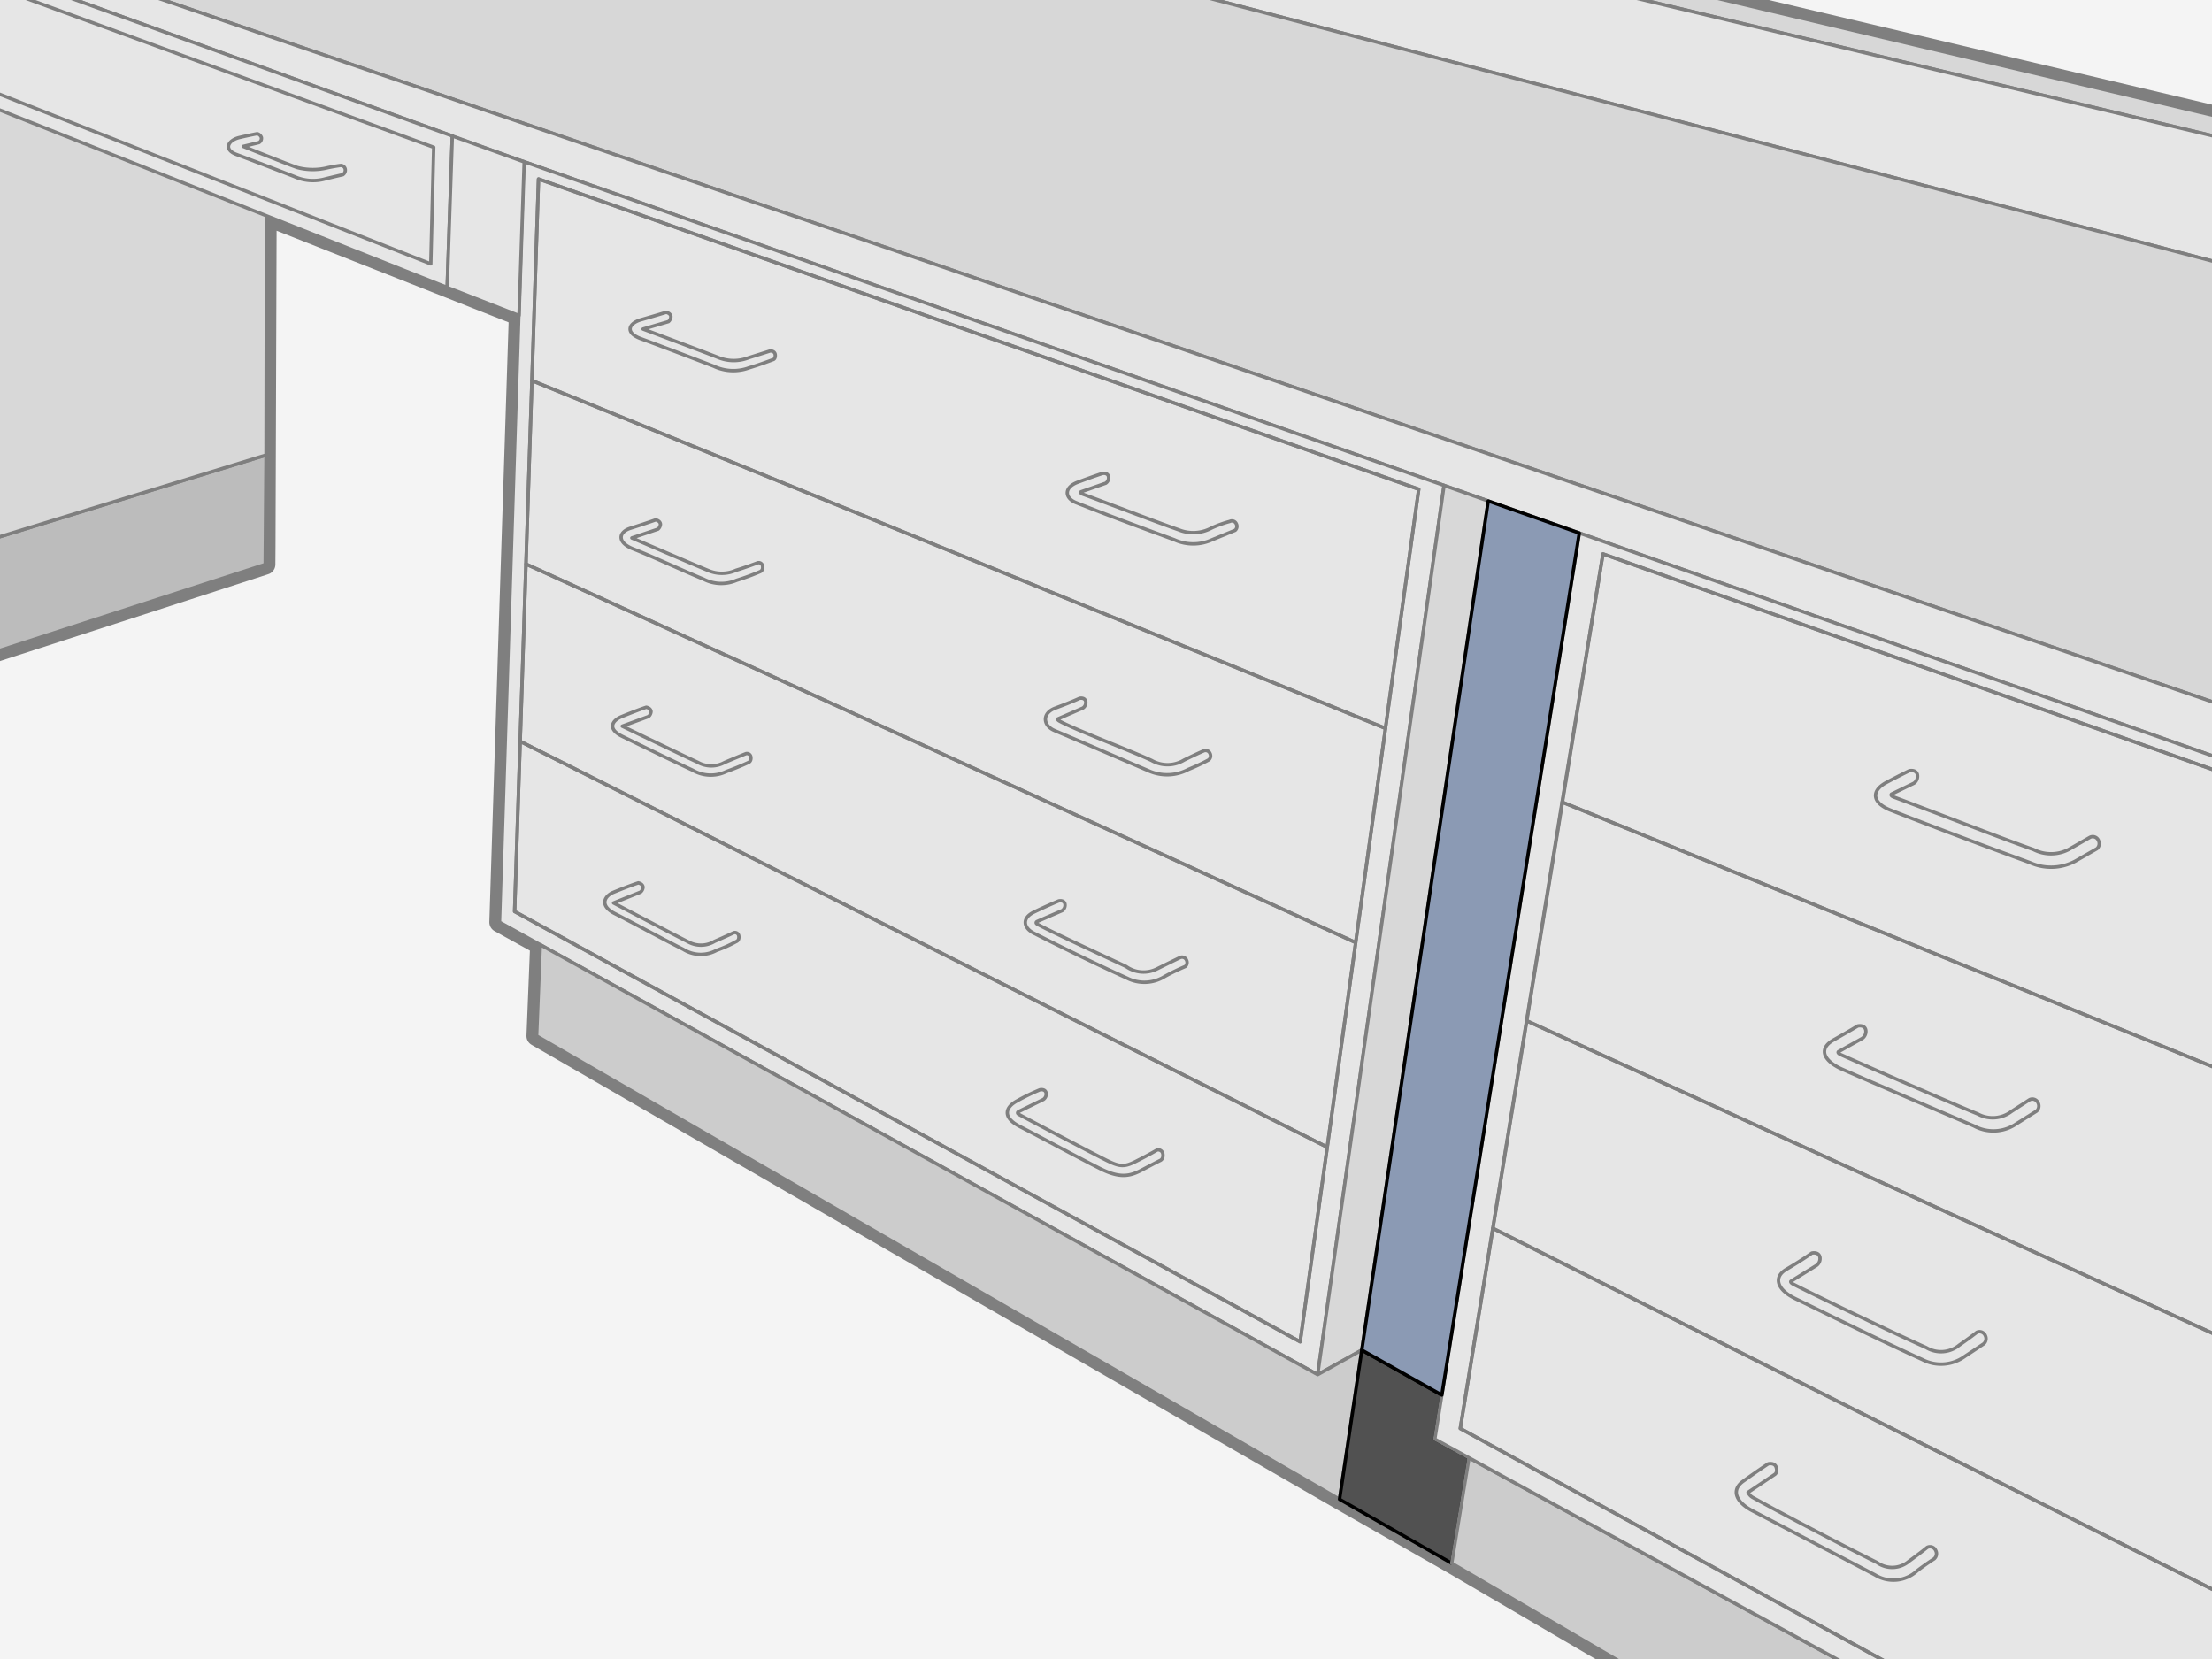
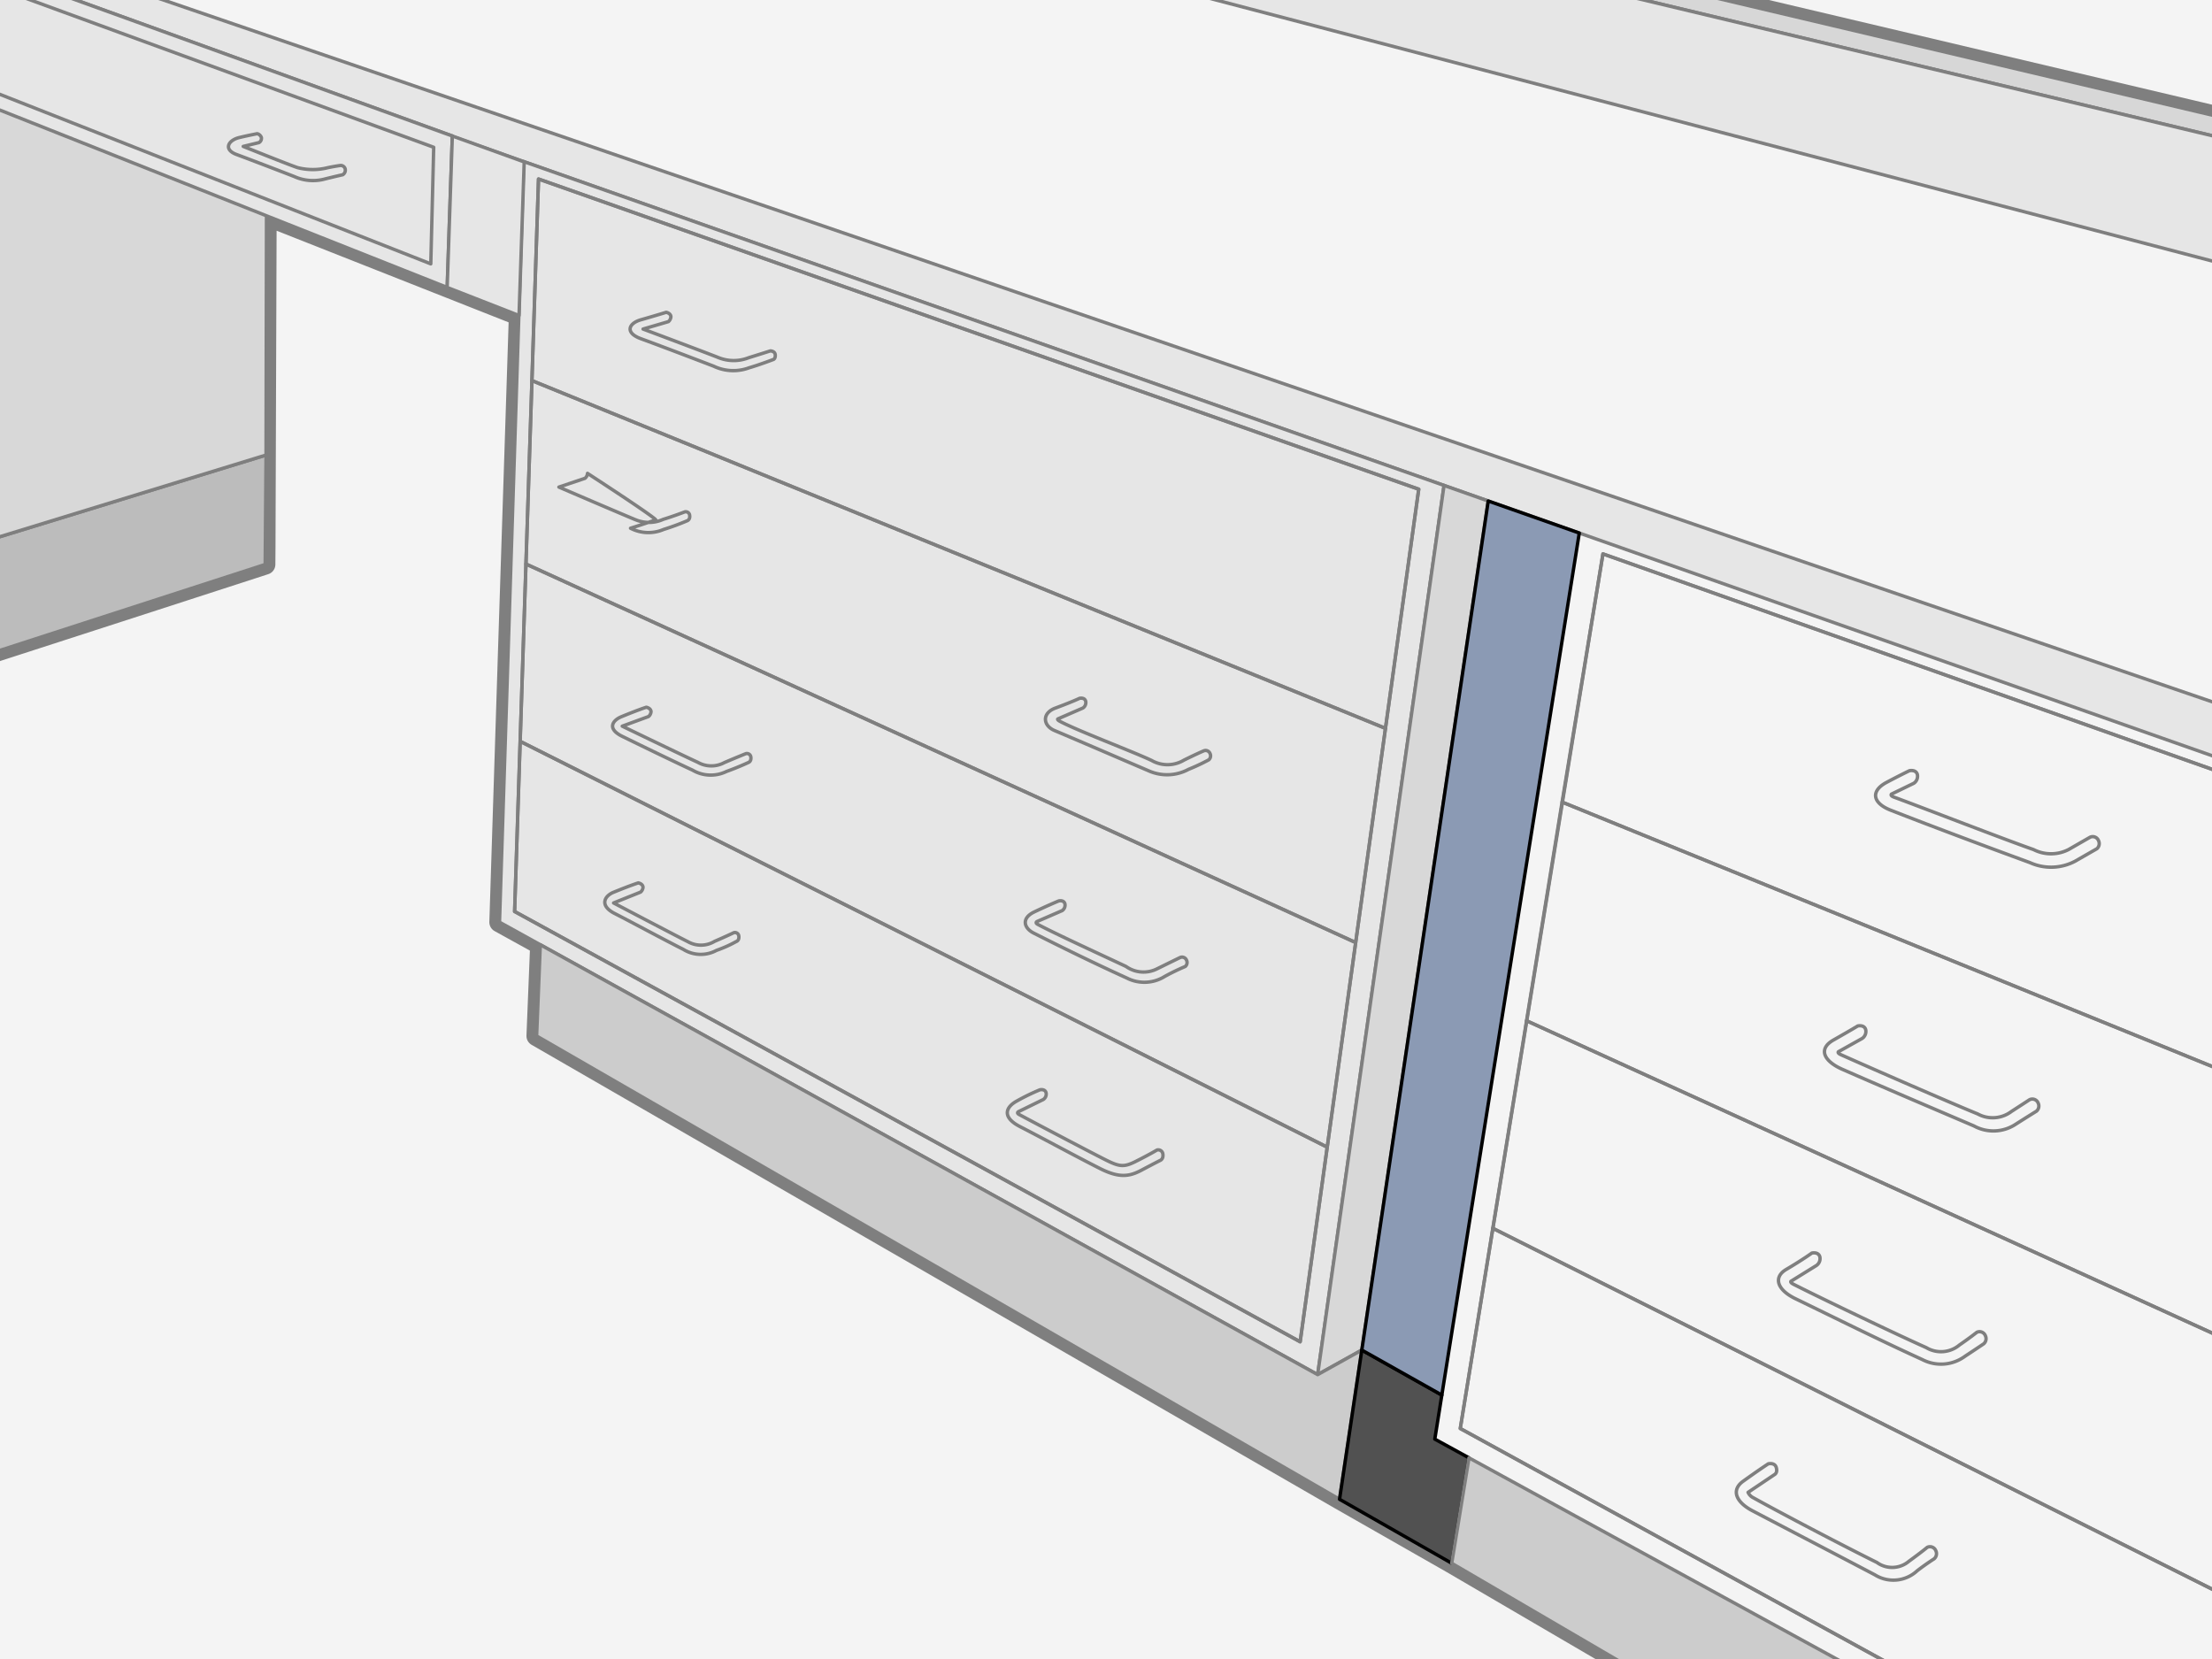
<svg xmlns="http://www.w3.org/2000/svg" id="Layer_1" data-name="Layer 1" viewBox="0 0 181.5 136.13">
  <rect x="0" y="0" width="181.5" height="136.13" fill="#333333" stroke="none" />
  <defs>
    <style>.cls-1,.cls-4,.cls-9{fill:none;}.cls-2{clip-path:url(#clip-path);}.cls-3{fill:#f4f4f4;}.cls-10,.cls-4,.cls-5,.cls-6,.cls-7,.cls-8,.cls-9{stroke:#7f7f7f;}.cls-10,.cls-11,.cls-12,.cls-4,.cls-5,.cls-6,.cls-7,.cls-8,.cls-9{stroke-linecap:round;stroke-linejoin:round;}.cls-4{stroke-width:1.669px;}.cls-5{fill:#d7d7d7;}.cls-10,.cls-11,.cls-12,.cls-5,.cls-6,.cls-7,.cls-8,.cls-9{stroke-width:0.278px;}.cls-6{fill:#e6e6e6;}.cls-7{fill:#bcbcbc;}.cls-8{fill:#d8d8d8;}.cls-10{fill:#ccc;}.cls-11{fill:#515151;}.cls-11,.cls-12{stroke:#000;}.cls-12{fill:#8b9ab4;}</style>
    <clipPath id="clip-path">
      <rect class="cls-1" x="-0.001" y="0.001" width="181.502" height="136.128" />
    </clipPath>
  </defs>
  <title>Teclab Laboratory Channel Spacer</title>
  <g class="cls-2">
    <rect class="cls-1" x="-0.001" y="0.001" width="181.502" height="136.128" />
    <rect class="cls-3" x="-0.001" y="0.001" width="181.502" height="136.128" />
    <path class="cls-4" d="M41.662,54.489,41.355,64.09l-.369,11.578,3.348,1.85-.303,7.487,65.883,38.014,9.204,5.25,63.297,36.994.24-11.651V9.717L-7.516-35.196-142.243-17.12V11.997l1.834-.335,9.688,43.373,2.196,9.737,13.504,15.117L-26.486,52.539l9.214-2.807,6.034,3.471,4.251,2.424,19.626-6.353L21.76,46.316m0,0,.011-1.451.094-27.159,20.722,8.183-.926,28.6" />
    <polygon class="cls-5" points="182.654 9.717 -7.516 -35.196 -142.243 -17.12 -142.243 -16.029 -8.279 -34.18 182.654 11.408 182.654 9.717" />
    <polygon class="cls-6" points="-8.279 -34.18 182.654 11.408 182.654 21.716 -8.102 -28.268 -8.279 -34.18" />
-     <polygon class="cls-5" points="-142.243 -8.38 -8.102 -28.268 182.654 21.716 182.654 57.975 -22.678 -12.362 -142.243 8.817 -142.243 -8.38" />
    <polygon class="cls-6" points="-22.678 -12.362 -22.583 -9.808 182.654 62.412 182.654 57.975 -22.678 -12.362" />
    <polygon class="cls-7" points="3.534 42.952 -7.365 46.294 -6.987 55.626 21.76 46.316 21.829 37.337 3.534 42.952" />
    <polygon class="cls-8" points="-12.519 1.463 21.871 14.579 21.829 37.337 -10.482 47.25 -12.519 1.463" />
    <polygon class="cls-6" points="42.975 13.259 40.986 75.668 108.117 112.793 118.487 39.831 42.975 13.259" />
    <polygon class="cls-9" points="116.41 40.141 44.187 14.688 42.225 74.79 106.681 110.096 116.41 40.141" />
    <polygon class="cls-8" points="122.113 41.108 118.487 39.831 108.117 112.793 111.74 110.775 122.113 41.108" />
    <polygon class="cls-10" points="111.74 110.775 108.117 112.793 44.333 77.518 44.031 85.005 109.913 123.019 111.74 110.775" />
    <polygon class="cls-11" points="111.74 110.775 118.306 114.469 117.729 118.082 120.534 119.619 119.117 128.269 109.913 123.019 111.74 110.775" />
    <polygon class="cls-10" points="120.534 119.619 182.654 153.611 182.413 165.263 119.117 128.269 120.534 119.619" />
-     <polygon class="cls-6" points="129.584 43.736 117.729 118.082 182.654 153.611 182.654 62.412 129.584 43.736" />
    <polygon class="cls-9" points="131.526 45.449 119.819 117.211 182.654 151.657 182.654 63.529 131.526 45.449" />
    <polygon class="cls-12" points="122.113 41.108 111.74 110.775 118.306 114.469 129.584 43.736 122.113 41.108" />
    <polygon class="cls-9" points="44.187 14.688 43.646 31.229 113.68 59.763 116.41 40.141 44.187 14.688" />
    <polygon class="cls-9" points="43.646 31.229 43.156 46.279 111.236 77.339 113.68 59.763 43.646 31.229" />
    <polygon class="cls-9" points="43.156 46.279 42.679 60.828 108.901 94.128 111.236 77.339 43.156 46.279" />
    <polygon class="cls-9" points="42.679 60.828 42.225 74.79 106.681 110.096 108.901 94.128 42.679 60.828" />
    <polygon class="cls-9" points="131.526 45.449 128.173 65.813 182.654 87.971 182.654 63.529 131.526 45.449" />
    <polygon class="cls-9" points="128.173 65.813 125.257 83.754 182.654 109.902 182.654 87.971 128.173 65.813" />
    <polygon class="cls-9" points="125.257 83.754 122.489 100.784 182.654 130.969 182.654 109.902 125.257 83.754" />
    <polygon class="cls-9" points="122.489 100.784 119.819 117.211 182.654 151.657 182.654 130.969 122.489 100.784" />
    <path class="cls-9" d="M54.662,25.626s-1.05.322-2.066.61-1.353,1.066,0,1.559c1.354.491,4.587,1.724,5.957,2.249a3.74,3.74,0,0,0,2.91.136c.915-.27,1.98-.678,1.98-.678s.186-.036.17-.37c-.016-.339-.406-.339-.406-.339s-.949.303-1.778.559a3.34,3.34,0,0,1-2.452,0c-.933-.374-6.212-2.353-6.212-2.353l2.081-.609a.577.577,0,0,0,.203-.408C55.028,25.691,54.662,25.626,54.662,25.626Z" />
-     <path class="cls-9" d="M53.801,42.657s-.94.333-2.065.685c-1.007.315-1.12,1.175.223,1.699,1.43.554,4.31,1.888,5.762,2.475a3.172,3.172,0,0,0,2.716.1,20.248,20.248,0,0,0,1.929-.71s.269-.081.204-.474a.321.321,0,0,0-.371-.262h0a.317.317,0,0,0-.035.008s-.932.358-1.761.609a2.834,2.834,0,0,1-2.259.037c-.931-.376-6.299-2.684-6.299-2.684l2.142-.721a.577.577,0,0,0,.204-.406C54.167,42.722,53.801,42.657,53.801,42.657Z" />
+     <path class="cls-9" d="M53.801,42.657s-.94.333-2.065.685a3.172,3.172,0,0,0,2.716.1,20.248,20.248,0,0,0,1.929-.71s.269-.081.204-.474a.321.321,0,0,0-.371-.262h0a.317.317,0,0,0-.035.008s-.932.358-1.761.609a2.834,2.834,0,0,1-2.259.037c-.931-.376-6.299-2.684-6.299-2.684l2.142-.721a.577.577,0,0,0,.204-.406C54.167,42.722,53.801,42.657,53.801,42.657Z" />
    <path class="cls-9" d="M53.03,58.03s-.658.209-2.047.78c-.711.294-1.212.984.083,1.613,1.46.715,4.223,2.061,5.754,2.766a2.948,2.948,0,0,0,2.793.111c1.014-.366,1.789-.733,1.789-.733s.269-.079.204-.471a.324.324,0,0,0-.375-.264h0l-.033.007s-.9.363-1.752.728a2.247,2.247,0,0,1-2.184-.015c-.921-.414-6.205-2.968-6.205-2.968l2.158-.791a.583.583,0,0,0,.204-.407C53.396,58.093,53.03,58.03,53.03,58.03Z" />
    <path class="cls-9" d="M52.373,72.444s-.656.205-2.047.776c-.712.294-1.176,1.078.107,1.733,1.562.799,3.978,2.111,5.633,2.944a2.7,2.7,0,0,0,2.724.084,10.434,10.434,0,0,0,1.625-.728s.268-.077.203-.471a.322.322,0,0,0-.372-.262h0a.3.3,0,0,0-.034.008s-.721.345-1.573.709a2.163,2.163,0,0,1-2.185.036c-.981-.487-6.108-3.184-6.108-3.184l2.212-.889a.562.562,0,0,0,.203-.404C52.739,72.504,52.373,72.444,52.373,72.444Z" />
    <path class="cls-9" d="M85.324,89.422a17.419,17.419,0,0,0-1.868.907c-.956.515-1.268,1.341.253,2.12,1.854.95,4.579,2.438,6.542,3.428,1.555.784,2.388.681,3.388.151,1.15-.609,1.534-.801,1.534-.801s.317-.094.24-.561a.383.383,0,0,0-.442-.312.398.398,0,0,0-.039.009s-.696.415-1.809.967c-.921.453-1.285.391-2.351-.134-.986-.491-5.747-2.99-7.143-3.745-.256-.134-.059-.237-.059-.237l2.036-.997a.532.532,0,0,0,.225-.561C85.735,89.321,85.324,89.422,85.324,89.422Z" />
    <path class="cls-9" d="M86.871,73.924s-.908.374-2.016.907c-1.071.513-.852,1.326-.024,1.738,1.86.941,4.71,2.358,7.633,3.683a3.154,3.154,0,0,0,3.113-.137,18.413,18.413,0,0,1,1.677-.813.431.431,0,0,0,.1-.524.395.395,0,0,0-.515-.214l-.026.012s-.749.364-1.862.913a2.474,2.474,0,0,1-2.555-.187c-1.547-.732-5.847-2.7-7.242-3.453-.258-.138-.06-.237-.06-.237l2.06-.894a.54.54,0,0,0,.224-.562C87.282,73.821,86.871,73.924,86.871,73.924Z" />
    <path class="cls-9" d="M88.576,57.3s-.527.259-1.982.8c-1.116.413-1.033,1.438-.058,1.846,2.235.942,4.77,2.042,7.79,3.333a3.696,3.696,0,0,0,3.197-.154,16.076,16.076,0,0,0,1.659-.779.43.43,0,0,0,.102-.522.392.392,0,0,0-.51-.217h0l-.03.014s-.479.196-1.591.746a2.623,2.623,0,0,1-2.658.031c-1.548-.732-6.135-2.463-7.53-3.214-.257-.138-.166-.196-.166-.196l2.06-.895a.538.538,0,0,0,.223-.562C88.988,57.201,88.576,57.3,88.576,57.3Z" />
-     <path class="cls-9" d="M90.446,38.853s-.569.176-2.025.719c-1.115.411-1.102,1.284-.119,1.675,2.55,1.012,4.874,1.877,8.055,3.043a3.715,3.715,0,0,0,3.096,0c1.066-.44,1.891-.775,1.891-.775a.434.434,0,0,0,.101-.525.394.394,0,0,0-.513-.217h0l-.029.013a9.209,9.209,0,0,0-1.509.548,3.145,3.145,0,0,1-2.674.14c-1.71-.591-6.015-2.247-7.86-2.921-.274-.103-.167-.196-.167-.196l2.036-.711a.532.532,0,0,0,.224-.561C90.858,38.753,90.446,38.853,90.446,38.853Z" />
    <path class="cls-9" d="M156.666,63.242s-.744.357-1.862.95c-1.356.719-1.15,1.711.335,2.287,3.303,1.292,7.319,2.798,11.428,4.303a4.199,4.199,0,0,0,3.722-.129c1.291-.741,1.764-1.012,1.764-1.012a.555.555,0,0,0,.131-.676.509.509,0,0,0-.663-.279.356.356,0,0,0-.036.016s-.294.168-1.754,1.006a3.153,3.153,0,0,1-2.877,0c-2.208-.764-9.058-3.423-11.439-4.298-.355-.129-.214-.252-.214-.252l1.834-.89a.696.696,0,0,0,.288-.727C157.196,63.113,156.666,63.242,156.666,63.242Z" />
    <path class="cls-9" d="M152.429,84.185s-.608.371-1.973,1.142c-1.337.754-.764,1.762.694,2.404,3.231,1.42,7.242,3.127,10.812,4.653a3.325,3.325,0,0,0,3.452-.151c.916-.584,1.684-1.059,1.684-1.059a.56.56,0,0,0,.133-.678.513.513,0,0,0-.672-.275l-.029.013s-.48.314-1.489.966a2.554,2.554,0,0,1-2.759.204c-2.186-.888-8.765-3.761-11.218-4.857-.345-.155-.214-.252-.214-.252l1.944-1.087a.693.693,0,0,0,.29-.727C152.96,84.052,152.429,84.185,152.429,84.185Z" />
    <path class="cls-9" d="M148.665,102.818s-.75.547-2.1,1.341c-1.067.629-.779,1.661.761,2.405,3.141,1.518,6.844,3.371,10.406,4.992a3.321,3.321,0,0,0,3.52-.285c.772-.504,1.515-1.007,1.515-1.007a.561.561,0,0,0,.132-.679.51.51,0,0,0-.665-.279h0l-.035.016s-.523.418-1.422,1.038a2.354,2.354,0,0,1-2.724.214c-2.256-.999-8.444-3.956-10.88-5.191-.335-.172-.214-.256-.214-.256l2.073-1.284a.685.685,0,0,0,.29-.723C149.197,102.687,148.665,102.818,148.665,102.818Z" />
    <path class="cls-9" d="M145.089,120.111s-.742.48-2.062,1.43c-1.005.721-.592,1.709.762,2.419,3.273,1.714,6.212,3.242,10.052,5.26a2.862,2.862,0,0,0,3.469-.335c.728-.561,1.393-.982,1.393-.982a.559.559,0,0,0,.129-.677.512.512,0,0,0-.669-.275l-.031.014s-.445.374-1.5,1.141a2.123,2.123,0,0,1-2.624.099c-2.496-1.233-7.647-3.925-10.152-5.315a.917.917,0,0,1-.423-.438l2.178-1.464s.265-.136.134-.581C145.62,119.978,145.089,120.111,145.089,120.111Z" />
    <polygon class="cls-6" points="35.586 12.084 -17.443 -7.287 -16.882 1.188 35.347 21.651 35.586 12.084" />
    <polygon class="cls-6" points="-17.365 -5.527 -17.443 -7.287 35.586 12.084 35.347 21.651 32.45 20.511 31.768 20.703 30.595 21.107 36.692 23.585 37.115 11.159 -18.652 -8.99 -18.484 -5.29 -17.365 -5.527" />
    <polygon class="cls-6" points="-18.652 -8.99 -18.276 1.79 36.692 23.585 37.115 11.159 -18.652 -8.99" />
    <polygon class="cls-6" points="-17.443 -7.287 35.586 12.084 35.347 21.651 -17.173 0.99 -17.443 -7.287" />
    <path class="cls-6" d="M21.108,10.97s-.636.117-1.464.314c-.929.222-1.333.984-.24,1.391,1.3.484,3.85,1.461,4.75,1.814a3.732,3.732,0,0,0,2.547.186c.803-.199,1.423-.338,1.423-.338a.442.442,0,0,0,.195-.492.377.377,0,0,0-.374-.268s-.333.037-1.02.175a5.038,5.038,0,0,1-2.517,0c-.769-.258-4.45-1.739-4.45-1.739L21.25,11.7a.402.402,0,0,0,.196-.419A.495.495,0,0,0,21.108,10.97Z" />
    <polygon class="cls-6" points="37.115 11.159 43.011 13.287 42.588 25.889 36.692 23.585 37.115 11.159" />
  </g>
</svg>